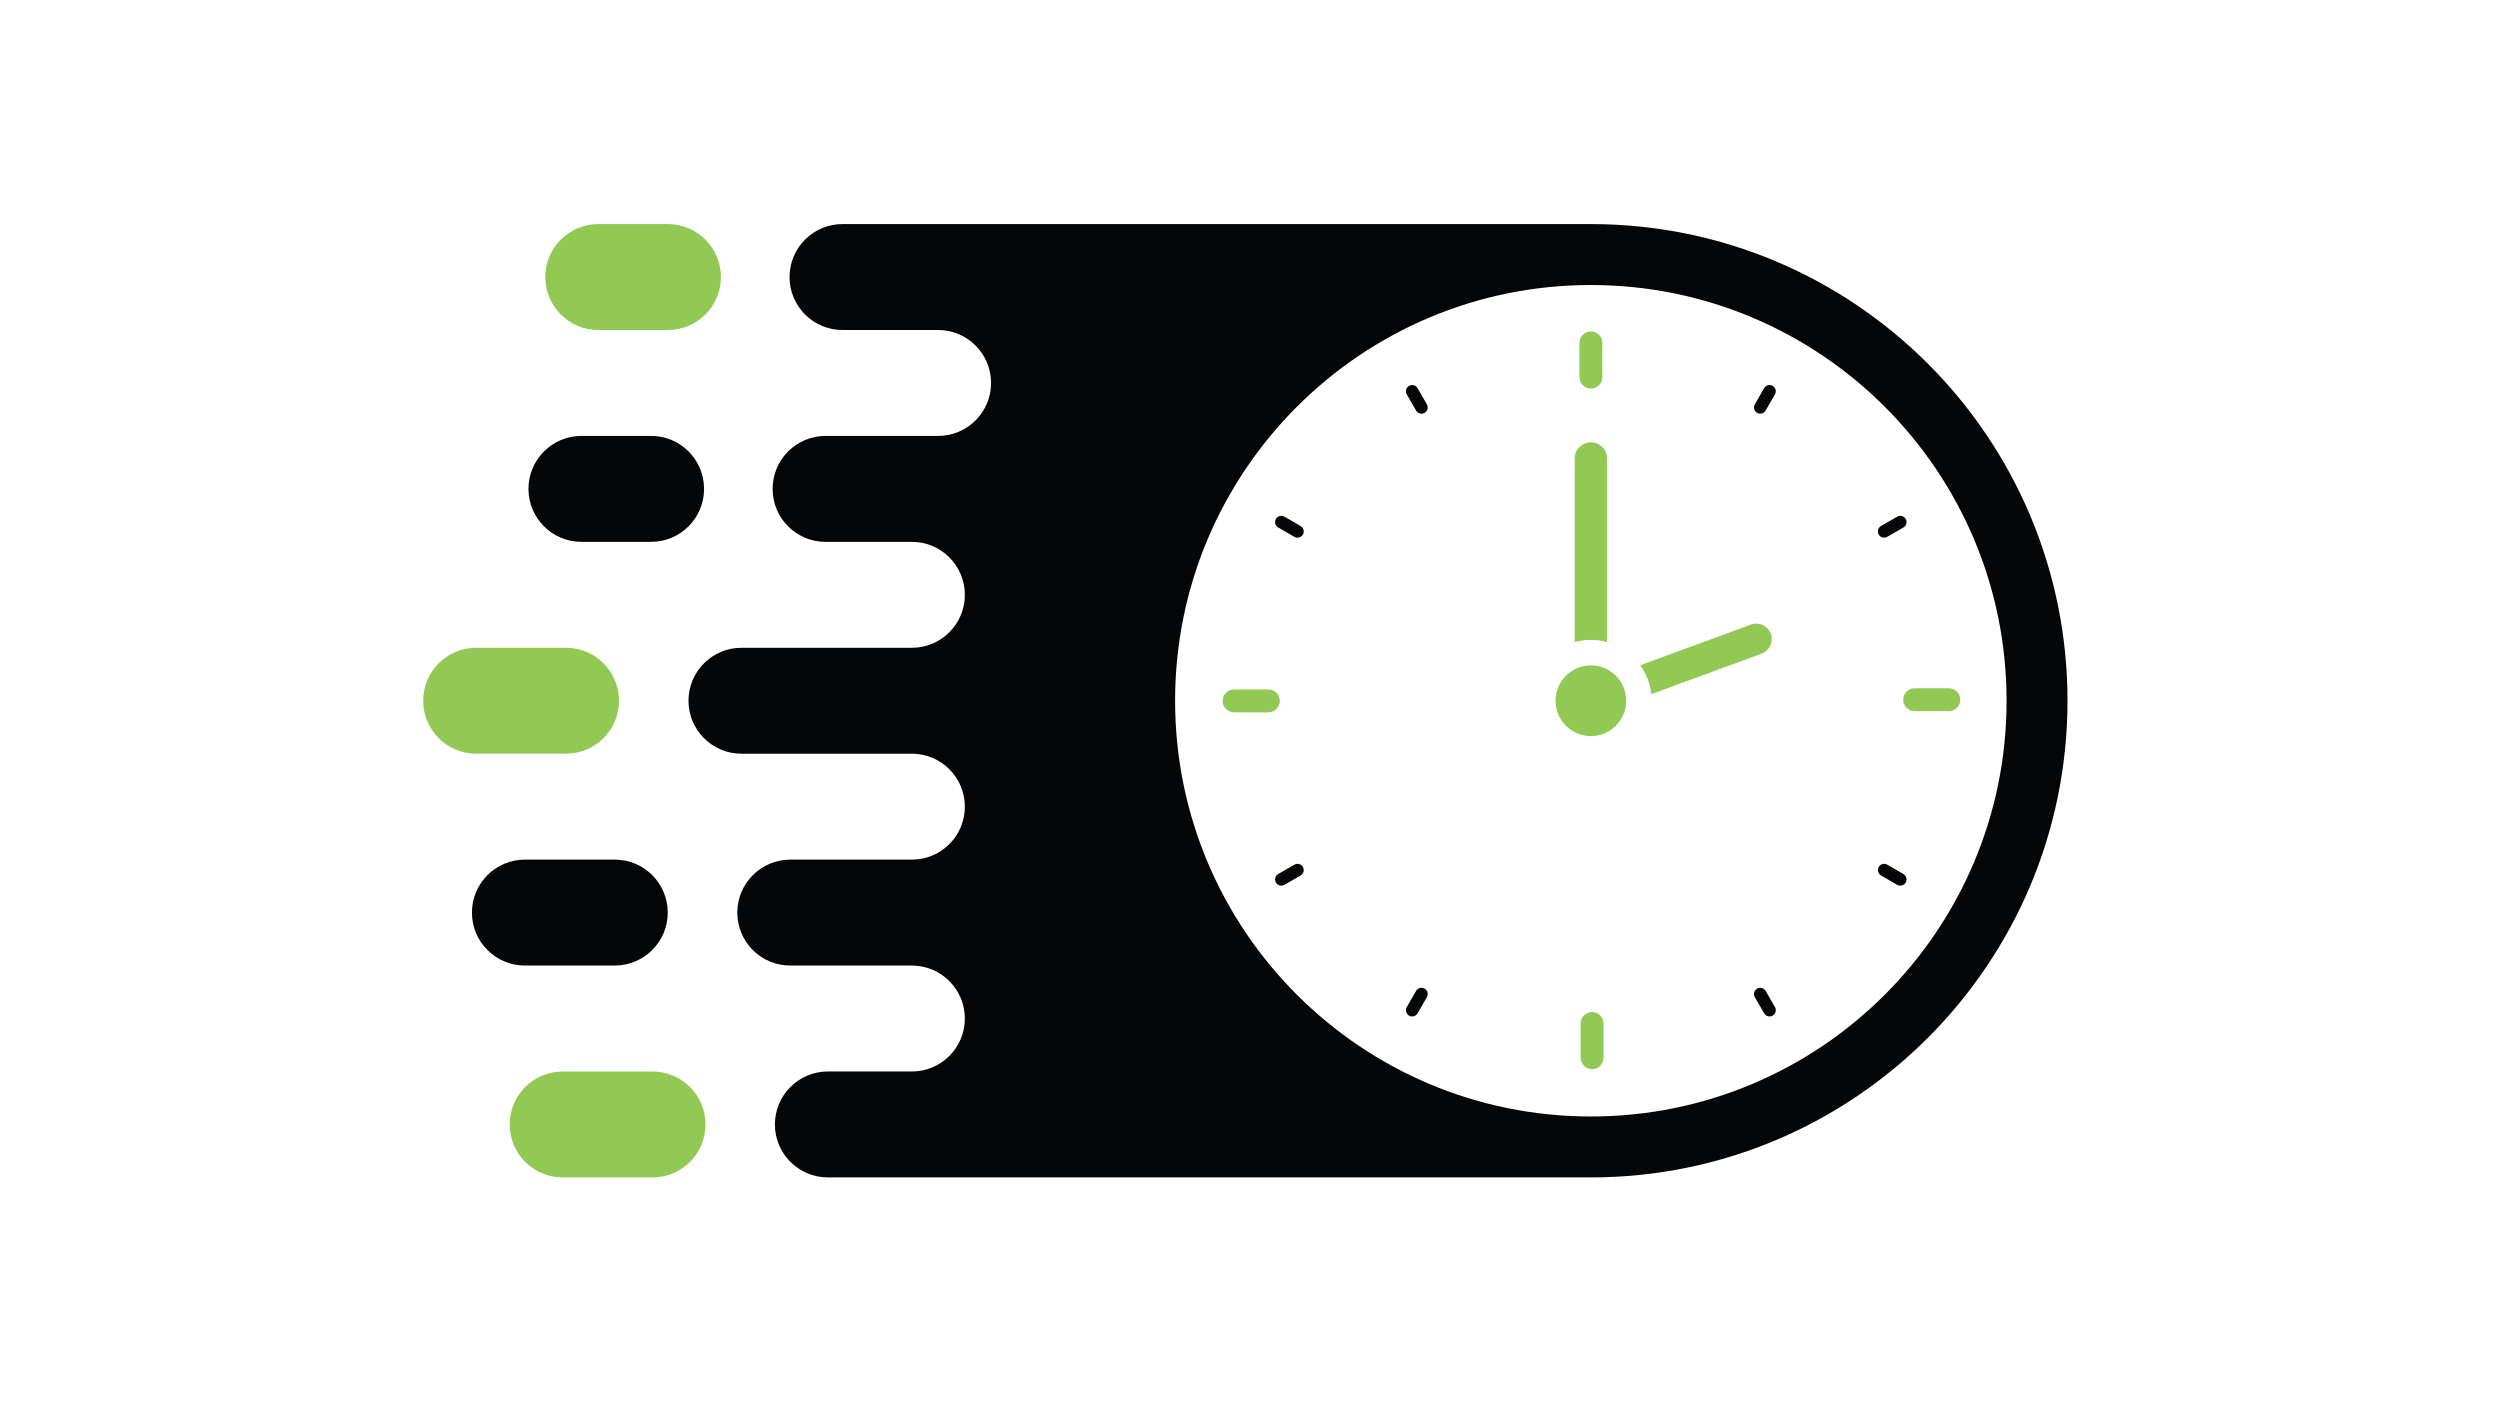
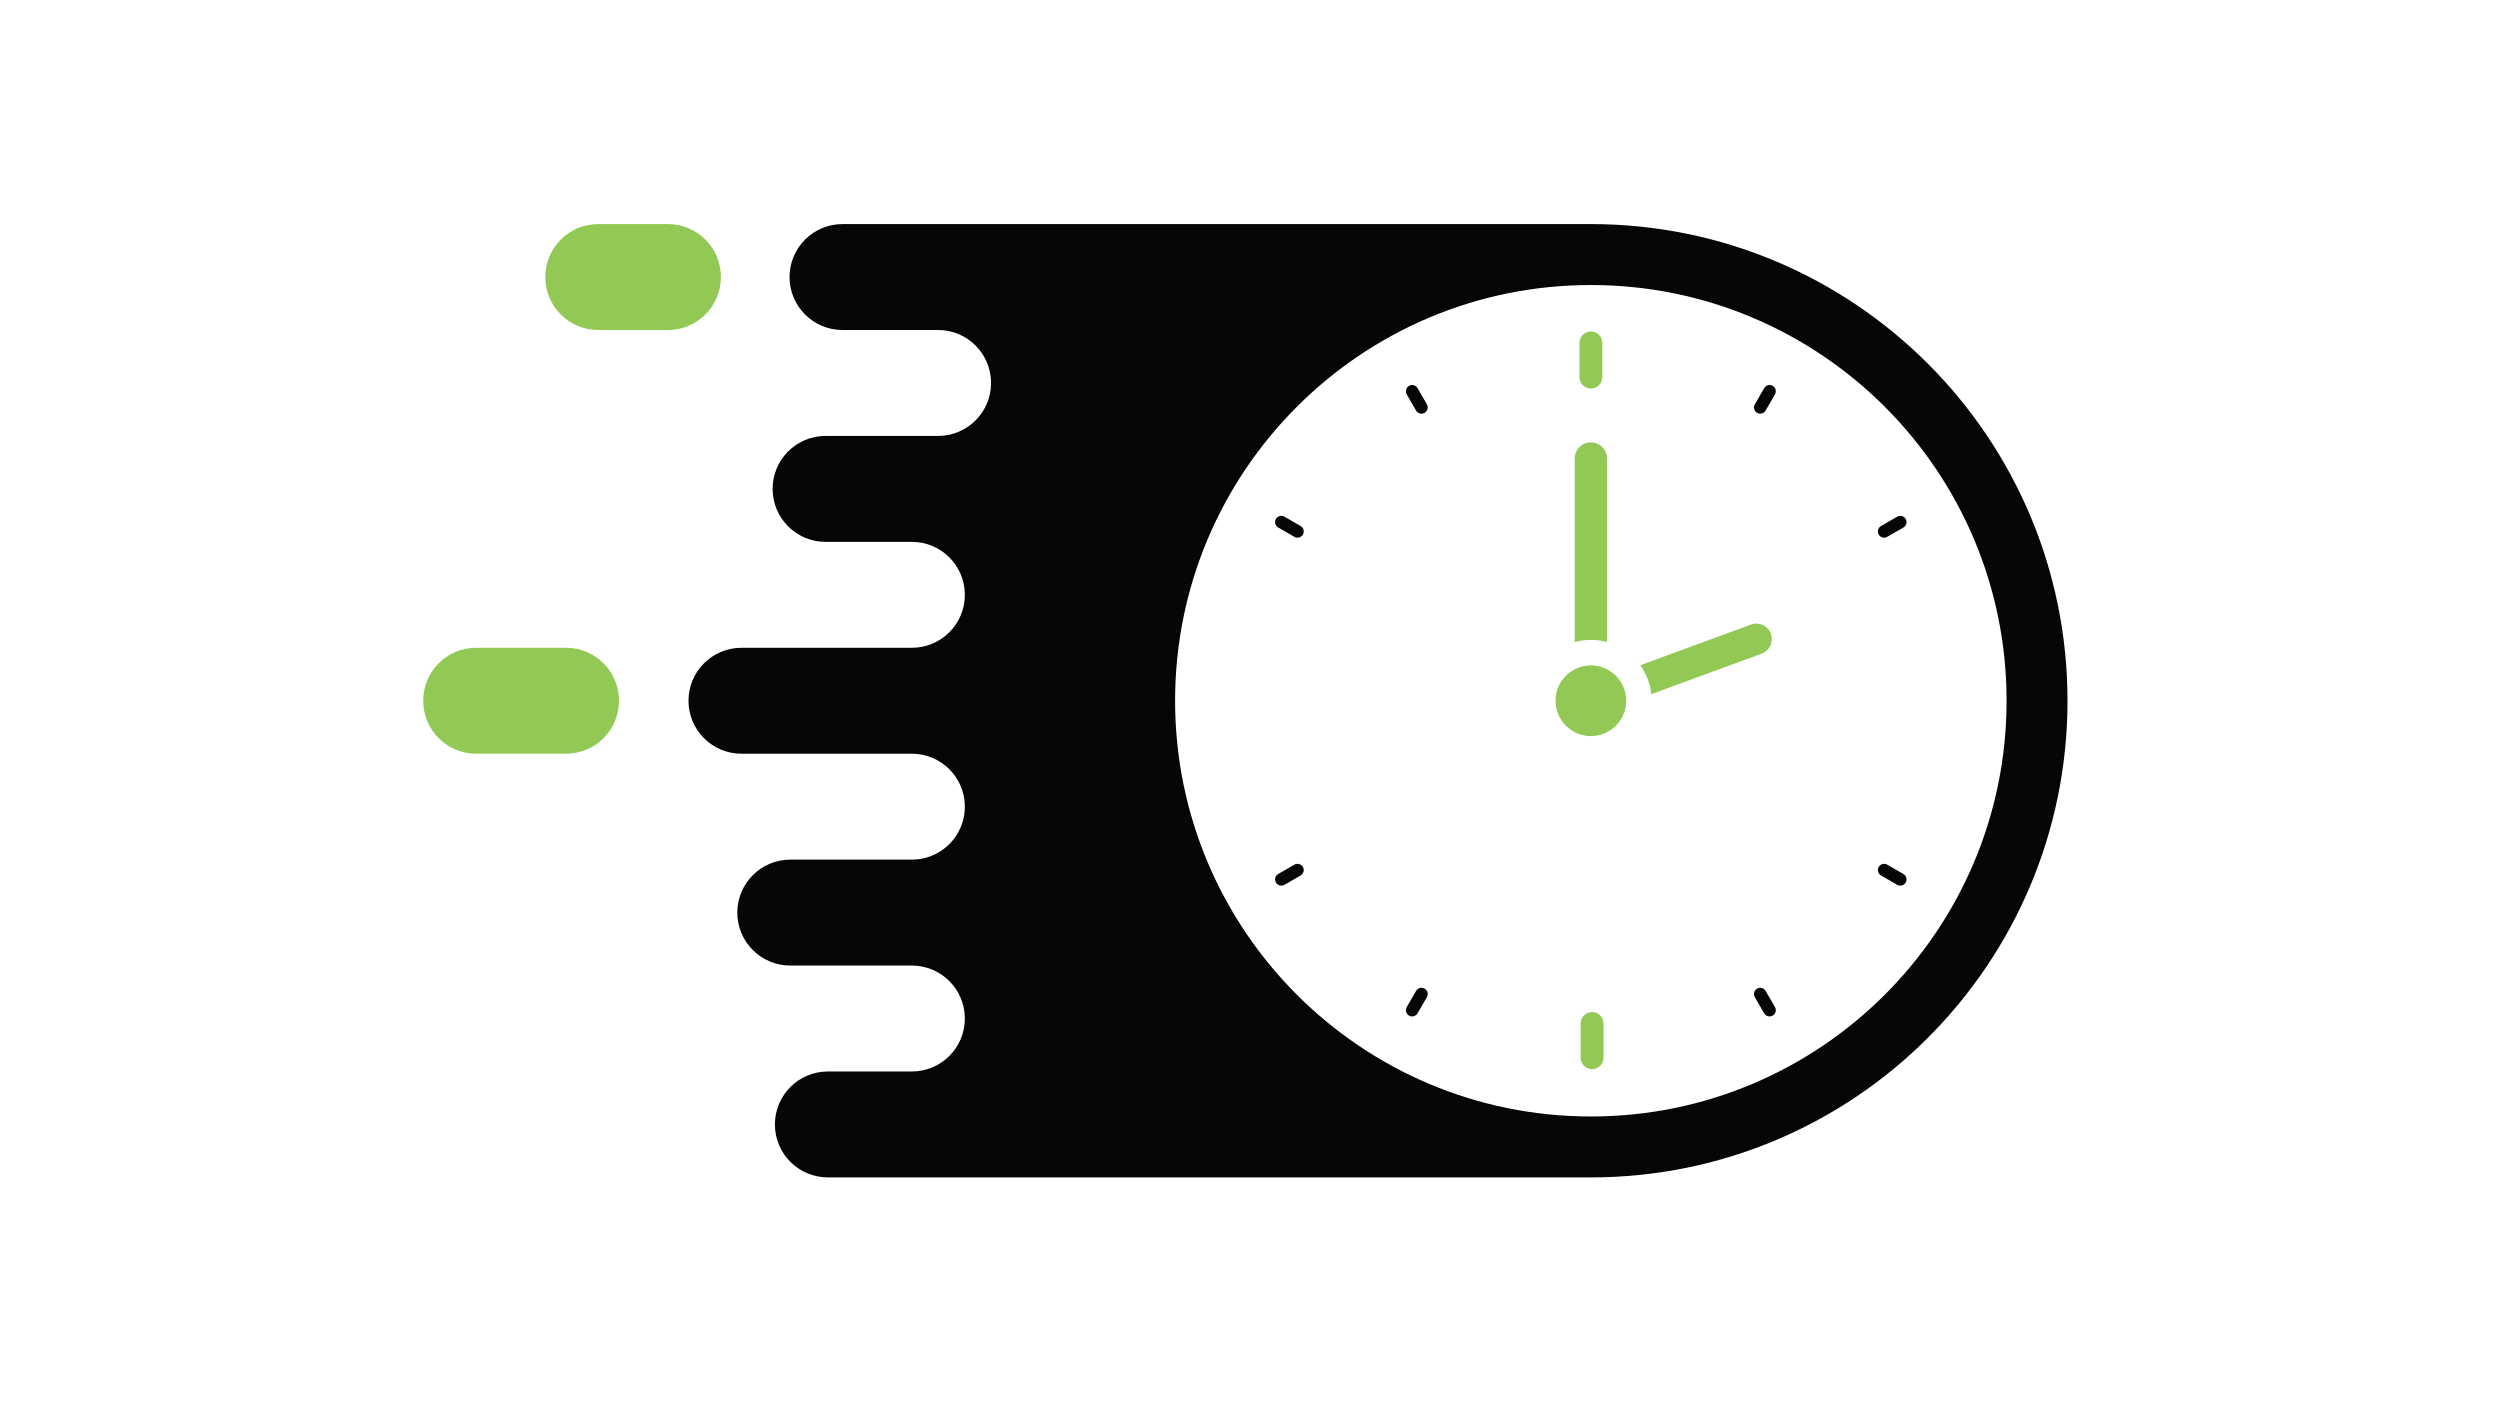
<svg xmlns="http://www.w3.org/2000/svg" width="130" height="73" viewBox="0 0 130 73" fill="none">
  <path d="M83.565 33.387V23.842C83.565 23.61 83.471 23.4 83.319 23.248C83.167 23.096 82.957 23.002 82.725 23.002C82.261 23.002 81.885 23.378 81.885 23.842V33.387C82.152 33.314 82.434 33.274 82.725 33.274C83.016 33.274 83.298 33.314 83.565 33.387Z" fill="#91C954" />
  <path d="M92.134 33.233C92.134 33.143 92.119 33.05 92.086 32.96C91.935 32.542 91.474 32.325 91.056 32.476L85.293 34.593C85.604 35.025 85.808 35.539 85.868 36.097L91.602 33.99C91.93 33.872 92.134 33.563 92.134 33.233Z" fill="#91C954" />
  <path d="M84.025 37.738C84.743 37.02 84.743 35.857 84.025 35.139C83.308 34.421 82.144 34.421 81.426 35.139C80.709 35.857 80.709 37.02 81.426 37.738C82.144 38.456 83.308 38.456 84.025 37.738Z" fill="#91C954" />
  <path d="M82.726 20.206C83.054 20.206 83.321 19.939 83.321 19.611V17.83C83.321 17.502 83.054 17.235 82.726 17.235C82.398 17.235 82.131 17.502 82.131 17.83V19.611C82.131 19.939 82.398 20.206 82.726 20.206Z" fill="#91C954" />
  <path d="M73.713 20.184C73.623 20.029 73.424 19.975 73.27 20.065C73.115 20.154 73.061 20.353 73.151 20.508L73.636 21.349C73.726 21.504 73.925 21.557 74.08 21.468C74.234 21.378 74.288 21.18 74.198 21.025L73.713 20.184Z" fill="#050607" />
  <path d="M67.632 27.353L66.791 26.868C66.636 26.778 66.438 26.831 66.348 26.986C66.259 27.141 66.312 27.34 66.467 27.43L67.308 27.915C67.463 28.005 67.662 27.951 67.751 27.796C67.841 27.642 67.787 27.443 67.632 27.353Z" fill="#050607" />
  <path d="M67.308 44.963L66.467 45.448C66.312 45.538 66.259 45.737 66.348 45.892C66.438 46.047 66.636 46.1 66.791 46.01L67.632 45.525C67.787 45.435 67.841 45.236 67.751 45.082C67.662 44.927 67.463 44.873 67.308 44.963Z" fill="#050607" />
  <path d="M74.08 51.409C73.925 51.319 73.726 51.373 73.636 51.527L73.151 52.368C73.061 52.523 73.115 52.722 73.27 52.812C73.424 52.901 73.623 52.848 73.713 52.693L74.198 51.852C74.288 51.697 74.235 51.498 74.08 51.409Z" fill="#050607" />
  <path d="M91.812 51.527C91.723 51.373 91.524 51.319 91.369 51.409C91.214 51.498 91.161 51.697 91.25 51.852L91.736 52.693C91.826 52.848 92.024 52.901 92.179 52.812C92.334 52.722 92.387 52.523 92.298 52.368L91.812 51.527Z" fill="#050607" />
  <path d="M98.978 45.448L98.137 44.963C97.982 44.873 97.783 44.927 97.694 45.082C97.604 45.237 97.658 45.435 97.813 45.525L98.654 46.01C98.809 46.1 99.007 46.047 99.097 45.892C99.186 45.737 99.133 45.538 98.978 45.448Z" fill="#050607" />
  <path d="M98.137 27.915L98.978 27.43C99.133 27.34 99.186 27.141 99.097 26.986C99.007 26.831 98.808 26.778 98.654 26.868L97.813 27.353C97.658 27.443 97.604 27.642 97.694 27.796C97.783 27.951 97.982 28.005 98.137 27.915Z" fill="#050607" />
  <path d="M92.179 20.065C92.024 19.975 91.826 20.029 91.736 20.184L91.251 21.025C91.161 21.18 91.214 21.378 91.369 21.468C91.524 21.557 91.723 21.504 91.812 21.349L92.298 20.508C92.387 20.353 92.334 20.154 92.179 20.065Z" fill="#050607" />
-   <path d="M66.549 36.448C66.549 36.12 66.282 35.853 65.954 35.853H64.173C63.845 35.853 63.578 36.12 63.578 36.448C63.578 36.776 63.845 37.043 64.173 37.043H65.954C66.282 37.043 66.549 36.776 66.549 36.448Z" fill="#91C954" />
  <path d="M82.788 52.627C82.46 52.627 82.193 52.894 82.193 53.222V55.002C82.193 55.331 82.46 55.597 82.788 55.597C83.116 55.597 83.383 55.331 83.383 55.002V53.222C83.383 52.894 83.116 52.627 82.788 52.627Z" fill="#91C954" />
-   <path d="M101.34 35.79H99.56C99.232 35.79 98.965 36.056 98.965 36.385C98.965 36.712 99.232 36.979 99.56 36.979H101.34C101.668 36.979 101.935 36.712 101.935 36.385C101.935 36.056 101.668 35.79 101.34 35.79Z" fill="#91C954" />
  <path d="M82.724 11.652H43.81C42.289 11.652 41.056 12.886 41.056 14.406C41.056 15.927 42.289 17.16 43.81 17.16H48.781C50.302 17.16 51.535 18.393 51.535 19.914C51.535 21.436 50.302 22.668 48.781 22.668H42.929C41.409 22.668 40.176 23.901 40.176 25.423C40.176 26.944 41.409 28.177 42.929 28.177H47.417C48.939 28.177 50.172 29.409 50.172 30.931C50.172 32.452 48.939 33.685 47.417 33.685H38.555C37.034 33.685 35.801 34.918 35.801 36.439C35.801 37.96 37.034 39.193 38.555 39.193H47.417C48.939 39.193 50.172 40.426 50.172 41.947C50.172 43.468 48.939 44.701 47.417 44.701H41.094C39.574 44.701 38.34 45.934 38.34 47.455C38.34 48.976 39.573 50.209 41.094 50.209H47.417C48.939 50.209 50.172 51.442 50.172 52.963C50.172 54.484 48.939 55.717 47.417 55.717H43.049C41.527 55.717 40.295 56.95 40.295 58.471C40.295 59.992 41.527 61.225 43.049 61.225H82.724C96.413 61.225 107.51 50.128 107.51 36.439C107.51 22.749 96.413 11.652 82.724 11.652ZM82.724 58.057C70.784 58.057 61.105 48.378 61.105 36.439C61.105 24.5 70.784 14.821 82.724 14.821C94.663 14.821 104.342 24.5 104.342 36.439C104.342 48.378 94.663 58.057 82.724 58.057Z" fill="#050607" />
  <path d="M29.434 39.192H24.76C23.239 39.192 22.006 37.959 22.006 36.438C22.006 34.917 23.239 33.684 24.76 33.684H29.434C30.955 33.684 32.188 34.917 32.188 36.438C32.188 37.959 30.955 39.192 29.434 39.192Z" fill="#91C954" />
-   <path d="M31.969 50.208H27.295C25.774 50.208 24.541 48.975 24.541 47.454C24.541 45.933 25.774 44.7 27.295 44.7H31.969C33.49 44.7 34.723 45.933 34.723 47.454C34.723 48.975 33.49 50.208 31.969 50.208Z" fill="#050607" />
-   <path d="M33.858 28.176H30.235C28.713 28.176 27.48 26.943 27.48 25.422C27.48 23.901 28.713 22.668 30.235 22.668H33.858C35.379 22.668 36.612 23.901 36.612 25.422C36.612 26.943 35.379 28.176 33.858 28.176Z" fill="#050607" />
  <path d="M34.733 17.16H31.11C29.588 17.16 28.355 15.927 28.355 14.406C28.355 12.885 29.588 11.652 31.11 11.652H34.733C36.254 11.652 37.487 12.885 37.487 14.406C37.487 15.927 36.254 17.16 34.733 17.16Z" fill="#91C954" />
-   <path d="M33.932 61.226H29.258C27.737 61.226 26.504 59.993 26.504 58.472C26.504 56.951 27.737 55.718 29.258 55.718H33.932C35.453 55.718 36.686 56.951 36.686 58.472C36.686 59.993 35.453 61.226 33.932 61.226Z" fill="#91C954" />
</svg>